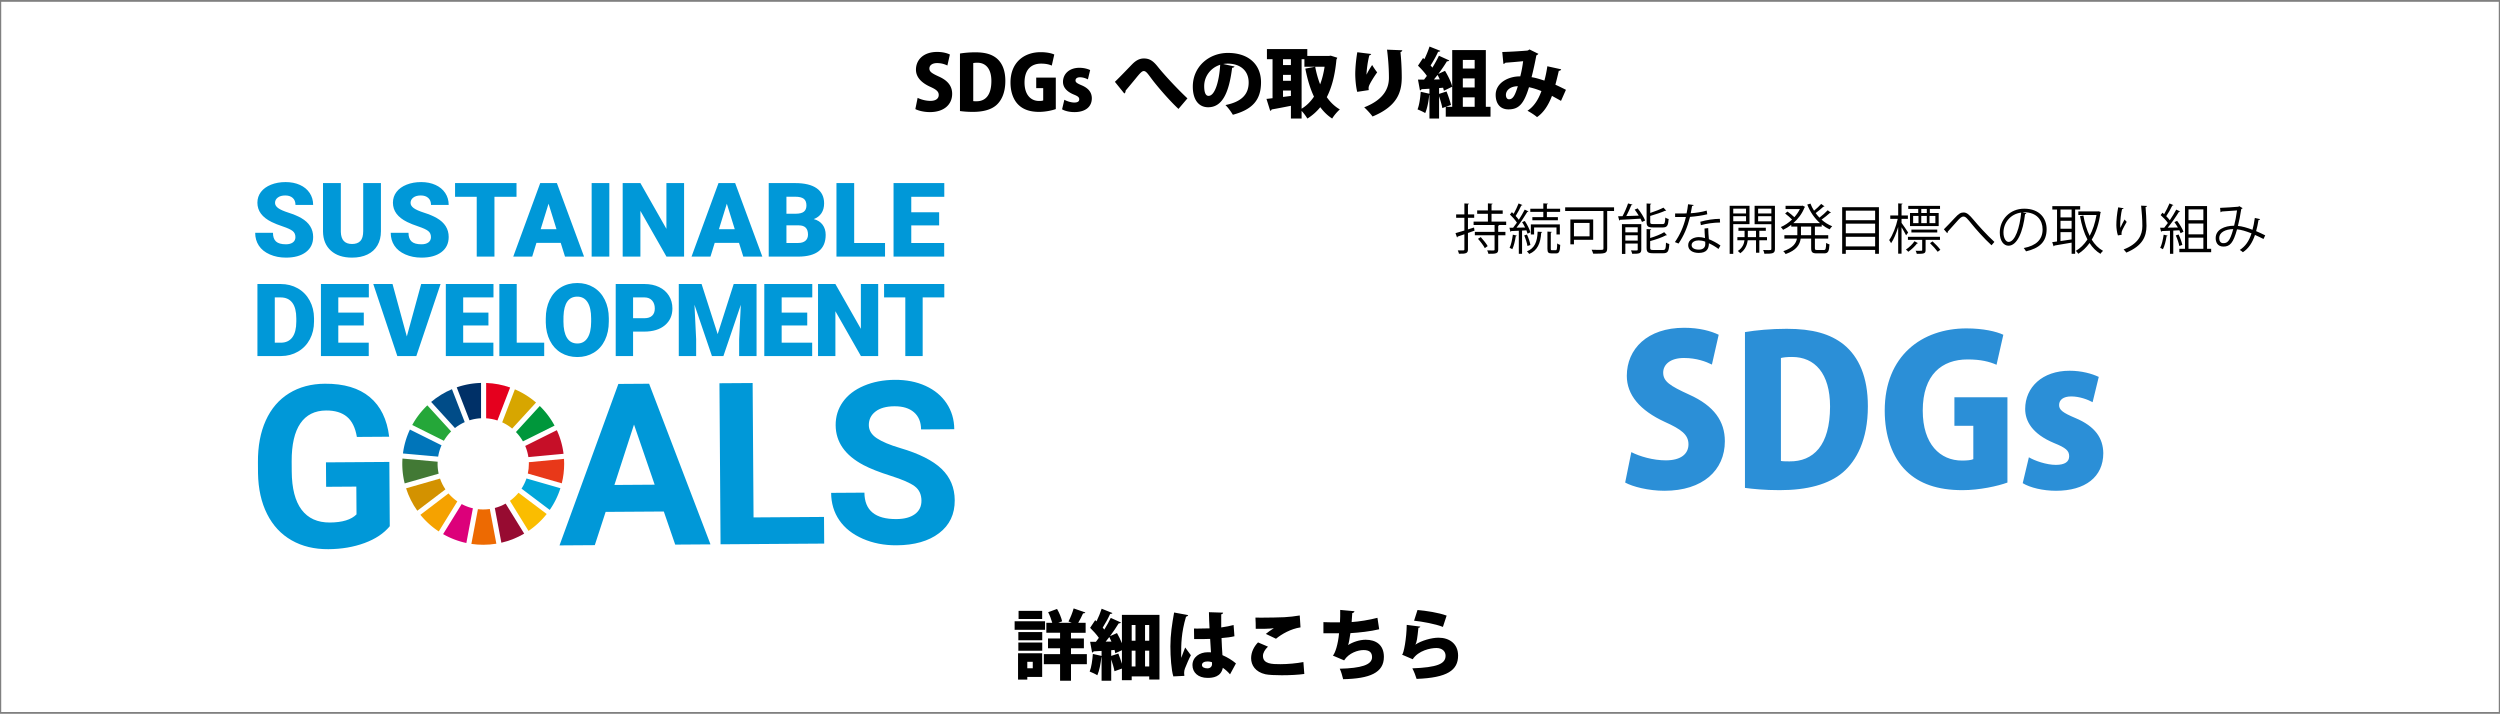
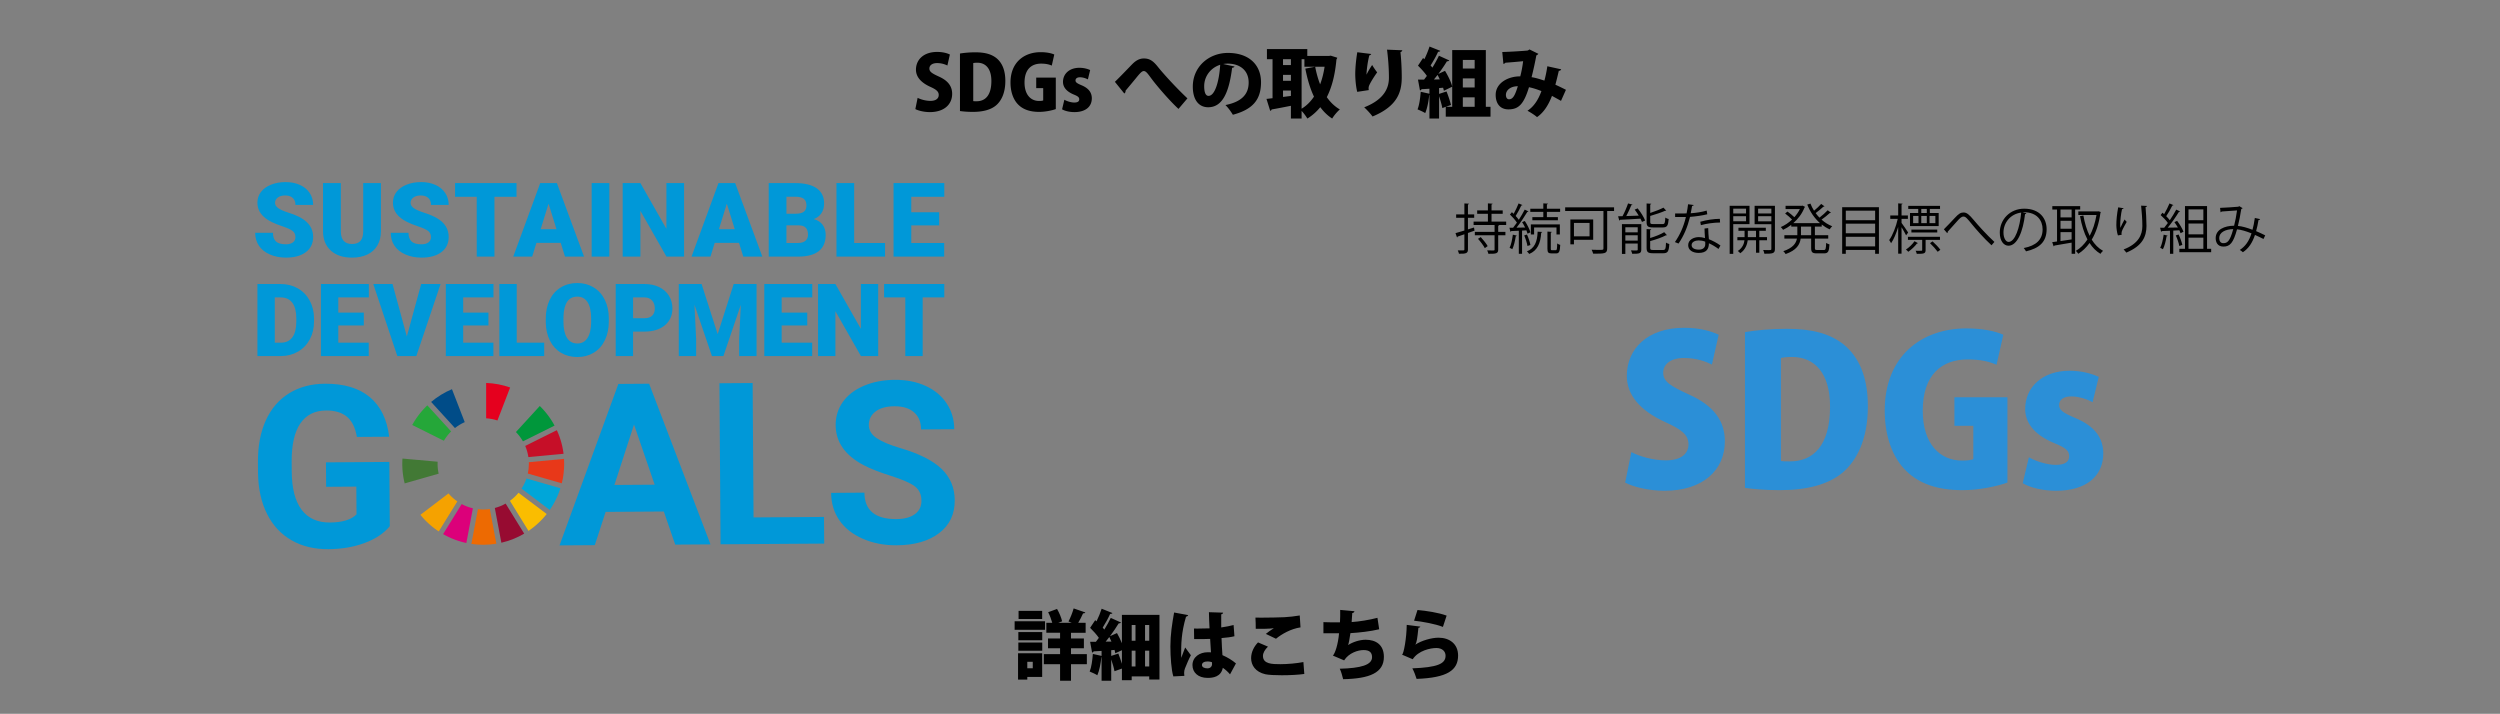
<svg xmlns="http://www.w3.org/2000/svg" version="1.1" id="レイヤー_1" x="0" y="0" width="820.485" height="234.262" xml:space="preserve">
  <rect width="100%" height="100%" fill="#808080" stroke="none" />
  <style>
    .st1{fill:#0098d8}.st19{fill:#2b8fd7}
  </style>
-   <path fill="#fff" d="M.4.596h819.685v233.071H.4z" />
  <path class="st1" d="M127.924 172.695c-1.944 2.361-4.703 4.201-8.276 5.52s-7.538 1.994-11.893 2.023c-4.574.031-8.593-.94-12.055-2.913-3.462-1.973-6.145-4.853-8.046-8.64-1.902-3.786-2.894-8.245-2.977-13.375l-.025-3.594c-.036-5.275.822-9.849 2.575-13.722 1.752-3.872 4.297-6.842 7.635-8.91 3.338-2.067 7.258-3.117 11.759-3.148 6.268-.043 11.179 1.419 14.733 4.383 3.553 2.965 5.677 7.301 6.369 13.008l-10.6.072c-.505-3.022-1.591-5.229-3.258-6.621s-3.953-2.079-6.857-2.059c-3.703.025-6.513 1.437-8.429 4.232-1.918 2.797-2.869 6.942-2.856 12.435l.023 3.376c.038 5.542 1.119 9.722 3.244 12.539s5.22 4.212 9.286 4.184c4.09-.028 7-.919 8.731-2.674l-.062-9.112-9.911.068-.055-8.023 20.801-.142.144 21.093zM217.859 167.871l-19.095.13-3.556 10.915-11.58.079 19.315-52.989 10.092-.069 20.145 52.72-11.58.079-3.741-10.865zm-16.215-8.711 13.213-.09-6.778-19.739-6.435 19.829zM247.311 169.812l23.124-.158.06 8.749-34.014.232-.361-52.855 10.891-.074.3 44.106zM302.417 164.317c-.014-2.057-.751-3.631-2.211-4.723-1.459-1.091-4.081-2.235-7.864-3.432-3.783-1.196-6.781-2.38-8.992-3.551-6.025-3.202-9.054-7.549-9.092-13.044-.019-2.855.768-5.408 2.362-7.658 1.594-2.249 3.893-4.014 6.898-5.293s6.382-1.931 10.133-1.957c3.776-.026 7.144.635 10.106 1.982 2.962 1.347 5.268 3.262 6.919 5.743 1.651 2.482 2.487 5.308 2.508 8.478l-10.891.074c-.016-2.42-.791-4.297-2.325-5.629-1.535-1.333-3.68-1.99-6.439-1.971-2.663.018-4.729.595-6.197 1.73-1.469 1.135-2.196 2.623-2.184 4.462.012 1.719.886 3.152 2.625 4.302 1.738 1.15 4.292 2.222 7.663 3.215 6.208 1.822 10.738 4.102 13.588 6.841s4.289 6.167 4.317 10.281c.031 4.574-1.674 8.174-5.117 10.799s-8.093 3.958-13.95 3.998c-4.065.028-7.773-.691-11.123-2.157-3.35-1.466-5.911-3.487-7.684-6.065-1.772-2.577-2.669-5.573-2.693-8.985l10.927-.074c.039 5.832 3.545 8.725 10.514 8.677 2.589-.018 4.606-.558 6.052-1.621 1.447-1.059 2.162-2.534 2.15-4.422z" />
  <path id="XMLID_238_" d="M145.677 144.656a15.092 15.092 0 0 1 2.381-3.063l-7.808-8.562a26.752 26.752 0 0 0-4.957 6.452l10.384 5.173z" fill="#25a739" />
-   <path id="XMLID_237_" d="M164.817 138.607c1.182.541 2.282 1.233 3.274 2.051l7.83-8.549a26.624 26.624 0 0 0-6.939-4.329l-4.165 10.827z" fill="#d7a600" />
  <path id="XMLID_236_" d="m182.748 141.181-10.377 5.173c.496 1.156.848 2.385 1.039 3.667l11.544-1.09a26.338 26.338 0 0 0-2.206-7.75" fill="#c60f28" />
  <path id="XMLID_235_" d="m171.626 144.855 10.376-5.172a26.688 26.688 0 0 0-4.849-6.438l-7.83 8.547c.893.916 1.668 1.944 2.303 3.063" fill="#00973b" />
  <path id="XMLID_234_" d="M143.615 152.229c0-.234.008-.467.018-.699l-11.547-1.034c-.036.572-.058 1.15-.058 1.733 0 2.214.275 4.366.786 6.422l11.152-3.199a14.944 14.944 0 0 1-.351-3.223" fill="#427935" />
  <path id="XMLID_233_" d="M170.173 161.719c-.821.999-1.768 1.889-2.816 2.649l6.097 9.871a26.797 26.797 0 0 0 5.97-5.544l-9.251-6.976z" fill="#fabd00" />
  <path id="XMLID_232_" d="M173.571 152.229c0 1.093-.117 2.159-.343 3.186l11.15 3.204c.509-2.047.779-4.188.779-6.389 0-.547-.018-1.09-.052-1.631l-11.545 1.091c.007.18.011.359.011.539" fill="#e83819" />
  <path id="XMLID_231_" d="m147.2 161.94-9.229 7.014a26.759 26.759 0 0 0 6.027 5.46l6.095-9.86a15.106 15.106 0 0 1-2.893-2.614" fill="#f5a200" />
-   <path id="XMLID_230_" d="M143.802 149.864c.207-1.304.585-2.552 1.106-3.719l-10.374-5.168a26.372 26.372 0 0 0-2.289 7.851l11.557 1.036z" fill="#0075ba" />
  <path id="XMLID_229_" d="m172.035 175.132-6.088-9.858c-1.106.625-2.297 1.115-3.553 1.444l2.149 11.403c2.673-.614 5.194-1.634 7.492-2.989" fill="#970b31" />
  <path id="XMLID_228_" d="M172.784 157.029c-.404 1.186-.95 2.305-1.621 3.337l9.258 6.983a26.478 26.478 0 0 0 3.504-7.119l-11.141-3.201z" fill="#00a6d9" />
  <path id="XMLID_227_" d="M160.753 167.051c-.705.102-1.426.157-2.16.157-.59 0-1.172-.037-1.744-.103l-2.147 11.403c1.271.186 2.569.285 3.891.285 1.466 0 2.905-.121 4.307-.35l-2.147-11.392z" fill="#ed6a02" />
  <path id="XMLID_226_" d="M159.55 137.281c1.287.083 2.53.327 3.707.716l4.165-10.823c-2.478-.875-5.121-1.393-7.871-1.49l-.001 11.597z" fill="#e5001e" />
  <path id="XMLID_225_" d="M155.199 166.819a14.876 14.876 0 0 1-3.677-1.391l-6.099 9.865a26.457 26.457 0 0 0 7.631 2.917l2.145-11.391z" fill="#dc007a" />
-   <path id="XMLID_224_" d="M154.091 137.943c1.203-.38 2.471-.612 3.784-.673v-11.596a26.443 26.443 0 0 0-7.977 1.453l4.193 10.816z" fill="#003067" />
-   <path id="XMLID_223_" d="M146.184 160.607c-.736-1.087-1.336-2.277-1.767-3.542l-11.144 3.198c.844 2.658 2.095 5.134 3.681 7.358l9.23-7.014z" fill="#d39200" />
  <path id="XMLID_222_" d="M149.312 140.481c.98-.776 2.057-1.429 3.212-1.944l-4.191-10.81c-2.496 1.048-4.796 2.467-6.835 4.186l7.814 8.568z" fill="#004c88" />
  <path class="st1" d="M96.953 77.805c0-.851-.301-1.513-.903-1.989-.603-.475-1.66-.967-3.174-1.475-1.514-.508-2.751-1-3.712-1.475-3.127-1.535-4.69-3.646-4.69-6.331 0-1.337.389-2.516 1.169-3.539.778-1.022 1.881-1.817 3.306-2.386s3.027-.853 4.806-.853c1.734 0 3.29.31 4.665.928 1.376.619 2.445 1.5 3.207 2.643.762 1.144 1.144 2.451 1.144 3.92h-5.8c0-.983-.301-1.745-.904-2.287-.602-.541-1.417-.812-2.444-.812-1.039 0-1.859.229-2.461.688-.602.458-.903 1.041-.903 1.748 0 .619.331 1.179.994 1.682s1.828 1.022 3.497 1.558c1.668.536 3.038 1.114 4.11 1.732 2.607 1.503 3.911 3.574 3.911 6.215 0 2.111-.795 3.768-2.386 4.972s-3.773 1.806-6.546 1.806c-1.956 0-3.726-.351-5.311-1.052-1.586-.702-2.779-1.663-3.58-2.884s-1.202-2.627-1.202-4.218h5.834c0 1.293.334 2.245 1.003 2.859.668.613 1.754.92 3.256.92.961 0 1.721-.207 2.279-.621.556-.416.835-.998.835-1.749zM125.019 60.088v15.794c0 1.79-.381 3.34-1.144 4.648-.762 1.31-1.856 2.307-3.281 2.992s-3.11 1.028-5.055 1.028c-2.939 0-5.254-.762-6.944-2.287s-2.552-3.613-2.585-6.265v-15.91h5.85v16.026c.066 2.641 1.293 3.961 3.679 3.961 1.204 0 2.115-.331 2.735-.994.619-.663.928-1.74.928-3.232V60.088h5.817zM141.435 77.805c0-.851-.301-1.513-.903-1.989-.603-.475-1.661-.967-3.174-1.475-1.514-.508-2.751-1-3.712-1.475-3.127-1.535-4.69-3.646-4.69-6.331 0-1.337.389-2.516 1.169-3.539.778-1.022 1.881-1.817 3.306-2.386s3.027-.853 4.806-.853c1.734 0 3.29.31 4.665.928 1.376.619 2.445 1.5 3.207 2.643.762 1.144 1.144 2.451 1.144 3.92h-5.801c0-.983-.301-1.745-.903-2.287-.602-.541-1.417-.812-2.444-.812-1.039 0-1.859.229-2.461.688-.602.458-.903 1.041-.903 1.748 0 .619.331 1.179.994 1.682.663.503 1.828 1.022 3.497 1.558 1.668.536 3.038 1.114 4.11 1.732 2.607 1.503 3.911 3.574 3.911 6.215 0 2.111-.795 3.768-2.386 4.972s-3.773 1.806-6.546 1.806c-1.956 0-3.726-.351-5.311-1.052-1.586-.702-2.779-1.663-3.58-2.884s-1.202-2.627-1.202-4.218h5.834c0 1.293.334 2.245 1.003 2.859.668.613 1.754.92 3.256.92.961 0 1.721-.207 2.279-.621.555-.416.835-.998.835-1.749zM169.517 64.579h-7.242v19.639h-5.817V64.579h-7.11v-4.491h20.169v4.491zM184.026 79.71h-7.972l-1.392 4.508h-6.215l8.85-24.13h5.469l8.916 24.13h-6.248l-1.408-4.508zm-6.579-4.491h5.187l-2.602-8.369-2.585 8.369zM199.977 84.218h-5.801v-24.13h5.801v24.13zM224.513 84.218h-5.784l-8.552-15.015v15.015h-5.817v-24.13h5.817l8.535 15.015V60.088h5.801v24.13zM242.536 79.71h-7.972l-1.392 4.508h-6.215l8.85-24.13h5.469l8.916 24.13h-6.248l-1.408-4.508zm-6.58-4.491h5.187l-2.602-8.369-2.585 8.369zM252.288 84.218v-24.13h8.668c3.104 0 5.466.569 7.085 1.707 1.618 1.138 2.428 2.79 2.428 4.955 0 1.249-.288 2.315-.862 3.199-.575.884-1.42 1.536-2.536 1.956 1.26.331 2.226.951 2.9 1.856.674.906 1.011 2.011 1.011 3.315 0 2.365-.748 4.141-2.245 5.328-1.497 1.187-3.716 1.793-6.654 1.814h-9.795zm5.817-14.07h3.033c1.27-.011 2.176-.244 2.718-.698.541-.454.812-1.125.812-2.011 0-1.019-.293-1.753-.878-2.203-.586-.449-1.531-.673-2.834-.673h-2.851v5.585zm0 3.812v5.784h3.812c1.049 0 1.856-.241 2.42-.721.563-.481.845-1.157.845-2.03 0-2.011-1-3.022-3-3.033h-4.077zM280.338 79.744h10.125v4.475H274.52v-24.13h5.817v19.655h.001zM308.222 73.976h-9.148v5.767h10.806v4.475h-16.623v-24.13h16.655v4.491h-10.838v5.088h9.148v4.309zM84.484 116.854V93.211H92.1c2.089 0 3.967.474 5.635 1.421 1.667.947 2.968 2.284 3.905 4.011.936 1.727 1.41 3.662 1.421 5.805v1.088c0 2.165-.457 4.106-1.372 5.822-.915 1.716-2.203 3.058-3.864 4.027-1.662.969-3.516 1.459-5.562 1.469h-7.779zm5.699-19.242v14.858h1.981c1.634 0 2.89-.582 3.767-1.746s1.315-2.893 1.315-5.188v-1.023c0-2.284-.438-4.005-1.315-5.164-.877-1.158-2.154-1.738-3.832-1.738h-1.916v.001zM119.396 106.819h-8.369v5.651h9.993v4.384h-15.693V93.211h15.725v4.4h-10.025v4.985h8.369v4.223zM133.518 110.424l4.709-17.212h6.366l-7.957 23.643H130.4l-7.891-23.643h6.316l4.693 17.212zM160.301 106.819h-8.287v5.651h9.912v4.384h-15.611V93.211h15.643v4.4h-9.944v4.985h8.287v4.223zM169.584 112.469h9.02v4.384h-14.72V93.211h5.7v19.258zM199.809 105.519c0 2.306-.428 4.347-1.283 6.122-.855 1.776-2.07 3.142-3.645 4.1s-3.369 1.437-5.383 1.437c-2.013 0-3.799-.463-5.359-1.388-1.559-.926-2.774-2.249-3.645-3.971-.872-1.721-1.329-3.697-1.372-5.927v-1.332c0-2.316.424-4.36 1.275-6.13.85-1.77 2.068-3.136 3.654-4.1 1.586-.964 3.391-1.445 5.416-1.445 2.002 0 3.788.476 5.358 1.429s2.79 2.308 3.662 4.068c.871 1.759 1.312 3.775 1.323 6.049v1.088h-.001zm-5.797-.99c0-2.349-.393-4.133-1.177-5.35-.785-1.218-1.908-1.827-3.369-1.827-2.858 0-4.368 2.144-4.531 6.43l-.016 1.737c0 2.317.384 4.098 1.153 5.343.768 1.245 1.91 1.867 3.426 1.867 1.44 0 2.55-.611 3.329-1.835.779-1.223 1.174-2.982 1.185-5.277v-1.088zM207.772 108.832v8.022h-5.7V93.211h9.434c1.808 0 3.407.333 4.798.998 1.391.666 2.468 1.613 3.231 2.842.763 1.229 1.145 2.623 1.145 4.181 0 2.306-.825 4.149-2.476 5.529s-3.916 2.07-6.795 2.07l-3.637.001zm0-4.4h3.735c1.105 0 1.946-.276 2.525-.828s.869-1.331.869-2.338c0-1.104-.298-1.986-.893-2.647-.595-.66-1.407-.996-2.436-1.007h-3.799l-.001 6.82zM230.258 93.211l5.277 16.449 5.261-16.449h7.502v23.643h-5.716v-5.521l.552-11.302-5.716 16.823h-3.767l-5.732-16.839.552 11.318v5.521h-5.7V93.211h7.487zM264.93 106.819h-8.393v5.651h10.017v4.384h-15.717V93.211h15.749v4.4h-10.049v4.985h8.393v4.223zM288.217 116.854h-5.668l-8.378-14.712v14.712h-5.7V93.211h5.7l8.362 14.712V93.211h5.683l.001 23.643zM309.911 97.612h-7.096v19.242h-5.7V97.612h-6.965v-4.4h19.762l-.001 4.4z" />
  <g>
    <path d="m483.767 74.664.16 1.032-2.153.766v5.373c0 1.28-.587 1.477-2.953 1.44-.054-.284-.231-.782-.392-1.103.837.018 1.602.018 1.833.018.231-.018.338-.089.338-.338v-4.964c-.836.284-1.602.552-2.206.747 0 .143-.089.249-.214.285l-.498-1.406c.801-.213 1.814-.516 2.918-.854v-4.182h-2.704v-1.12h2.704v-3.595l1.53.089c-.018.143-.106.214-.356.25v3.256h2.047v1.12h-2.047v3.808l1.993-.622zm10.551-.818h-2.26c-.054.107-.143.196-.356.231v2.028h2.367v1.104h-2.367v4.679c0 1.37-.693 1.406-3.22 1.406-.054-.32-.231-.783-.409-1.121.498.018.961.018 1.334.018h.783c.249 0 .32-.071.32-.303v-4.679h-6.477v-1.104h6.477v-2.26h-6.886v-1.12h4.697v-2.562h-3.522V69.06h3.522v-2.313l1.548.106c-.018.125-.125.214-.355.25v1.957h3.665v1.103h-3.665v2.562h4.804v1.121zm-7.011 7.597c-.409-.836-1.388-2.135-2.241-3.061l.907-.569c.836.907 1.833 2.153 2.277 2.954l-.943.676zM501.329 76.692c-.089-.319-.214-.693-.374-1.103l-1.423.089v7.615h-1.067v-7.562c-.961.035-1.814.07-2.491.106-.035.124-.142.195-.267.231l-.32-1.335h1.21c.392-.498.818-1.067 1.245-1.672-.533-.818-1.459-1.886-2.295-2.669.392-.374.516-.569.641-.765.195.178.392.355.587.551.587-1.031 1.228-2.419 1.619-3.416l1.264.534c-.071.124-.214.16-.374.143-.463 1.014-1.21 2.438-1.851 3.434.392.427.766.872 1.032 1.263.729-1.156 1.441-2.348 1.939-3.345l1.245.588c-.054.089-.195.16-.392.16-.89 1.512-2.312 3.629-3.54 5.177l2.811-.054c-.284-.604-.641-1.228-.979-1.761l.89-.374c.783 1.175 1.565 2.723 1.833 3.719l-.943.446zm-3.54.641c-.036.125-.125.196-.32.196-.231 1.494-.623 3.202-1.139 4.252-.214-.143-.623-.32-.89-.444.498-.997.854-2.705 1.067-4.324l1.282.32zm3.363-.356c.498 1.085.961 2.509 1.121 3.434l-.961.32c-.16-.942-.605-2.384-1.067-3.47l.907-.284zm4.981-.854c0 .143-.106.214-.32.25-.195 3.522-1.299 5.889-3.932 6.974-.178-.249-.516-.658-.747-.854 2.455-.961 3.416-3.078 3.505-6.459l1.494.089zm.374-4.857V69.54h-4.271v-1.032h4.271v-1.762l1.53.089c-.019.125-.107.214-.356.249v1.424h4.342v1.032h-4.342v1.726h3.612v1.031h-8.38v-1.031h3.594zm5.426 5.675h-1.103v-2.295h-7.348v2.295h-1.068V73.65h9.519v3.291zm-2.971 4.68c0 .427.054.498.444.498h1.175c.373 0 .444-.284.48-2.224.231.213.693.392.996.48-.089 2.224-.392 2.793-1.353 2.793h-1.459c-1.12 0-1.388-.338-1.388-1.548v-5.622l1.441.106c-.018.107-.106.196-.338.231v5.286h.002zM529.727 68.046v1.21h-2.259v12.24c0 .908-.231 1.335-.89 1.549-.694.213-1.939.213-3.701.213-.089-.355-.338-.942-.516-1.299.818.036 1.619.054 2.26.054 1.548 0 1.619 0 1.619-.534V69.256h-12.562v-1.21h16.049zm-6.85 10.657h-6.315v1.477h-1.175v-8.148h7.49v6.671zm-1.191-5.533h-5.124v4.395h5.124V73.17zM535.779 67.156c-.054.125-.178.178-.392.196-.427 1.05-1.05 2.438-1.654 3.558 1.263-.035 2.669-.089 4.092-.142-.409-.677-.871-1.37-1.334-1.976l.979-.409c.996 1.228 2.028 2.883 2.455 3.985l-1.032.48c-.124-.32-.284-.693-.498-1.085-2.49.178-5.053.303-6.689.373-.018.143-.143.214-.267.249l-.392-1.405 1.459-.035c.658-1.21 1.405-2.936 1.814-4.182l1.459.393zm2.882 6.405v8.345c0 1.334-.712 1.388-2.972 1.388-.071-.32-.249-.801-.427-1.121.533.018 1.014.035 1.37.035.765 0 .854 0 .854-.32v-1.957h-4.057v3.416h-1.121v-9.785l6.353-.001zm-1.174 1.033h-4.057v1.654h4.057v-1.654zm-4.057 4.376h4.057v-1.761h-4.057v1.761zm12.188-5.426c.729 0 .854-.303.925-2.136.268.214.748.392 1.104.48-.16 2.171-.516 2.758-1.922 2.758h-3.22c-1.655 0-2.1-.373-2.1-1.761v-6.103l1.53.089c-.018.124-.107.213-.338.249v2.775c1.601-.534 3.291-1.192 4.341-1.744l.907.979c-.035.036-.106.054-.178.054-.054 0-.106 0-.16-.018-1.21.552-3.149 1.192-4.91 1.708v1.992c0 .569.142.677.996.677l3.025.001zm-4.04 7.793c0 .604.179.711 1.068.711h3.131c.801 0 .925-.355.996-2.419.285.195.766.373 1.086.462-.143 2.402-.498 3.024-1.993 3.024h-3.327c-1.672 0-2.135-.355-2.135-1.761V75.18l1.53.089c-.018.124-.107.214-.356.249v2.598c1.708-.516 3.541-1.245 4.608-1.922l.89.997c-.054.035-.106.053-.195.053-.036 0-.09 0-.143-.018-1.192.676-3.292 1.388-5.16 1.903v2.208zM555.886 67.281c-.054.142-.231.284-.552.302-.125.783-.285 1.708-.445 2.402 1.744-.106 3.684-.409 5.231-.872l.195 1.21c-1.654.409-3.611.694-5.658.854-.854 3.416-2.028 6.191-3.771 8.753l-1.192-.48c1.619-2.33 2.847-4.999 3.612-8.237h-3.541v-1.156h2.117c.552 0 1.121-.018 1.637-.018.214-.943.374-1.957.499-3.007l1.868.249zm4.733 7.579c.018 1.441.124 2.42.231 3.647 1.139.444 2.615 1.21 3.789 2.063l-.641 1.139c-.979-.747-2.188-1.441-3.148-1.868 0 1.779-.712 3.167-3.327 3.167-1.976 0-3.487-.89-3.47-2.562 0-1.779 1.868-2.634 3.505-2.634.641 0 1.299.125 2.011.32-.071-1.139-.16-2.295-.16-3.131l1.21-.141zm-.979 4.448c-.729-.285-1.477-.409-2.117-.409-1.067 0-2.331.427-2.349 1.529 0 1.015.996 1.495 2.384 1.495 1.281 0 2.1-.623 2.1-1.797 0-.284 0-.551-.018-.818zm4.875-6.281c-2.011.019-4.448.339-6.299.872l-.195-1.121c2.028-.587 4.483-.96 6.423-.96l.071 1.209zM574.178 73.561h-5.338v9.75h-1.174V67.548h6.512v6.013zm-1.139-5.07h-4.199v1.565h4.199v-1.565zm-4.199 4.127h4.199v-1.672h-4.199v1.672zm11.084 6.228h-2.526v4.109h-1.085v-4.109h-2.723c-.124 1.156-.693 3.096-2.455 4.27-.178-.23-.533-.569-.801-.747 1.566-.979 2.082-2.473 2.188-3.522h-2.33v-1.015h2.366V75.75h-2.011v-1.015h8.985v1.015h-2.136v2.081h2.526v1.015h.002zm-6.298-1.015h2.687V75.75h-2.687v2.081zm8.896-10.283v14.127c0 1.53-.676 1.601-3.469 1.601-.054-.338-.214-.89-.392-1.228.604.019 1.191.036 1.637.036.942 0 1.05 0 1.05-.409v-8.096h-5.498v-6.031h6.672zm-1.174.943h-4.342v1.565h4.342v-1.565zm-4.342 4.146h4.342v-1.69h-4.342v1.69zM598.786 67.725c-.053.089-.195.125-.355.106-.658.623-1.69 1.478-2.544 2.1.373.534.801 1.032 1.245 1.495.907-.694 2.028-1.69 2.704-2.42l1.086.801c-.071.089-.231.106-.374.089-.676.641-1.814 1.53-2.722 2.188 1.031.925 2.224 1.672 3.487 2.17-.268.25-.641.694-.819 1.015-.925-.409-1.797-.943-2.615-1.584v.677h-2.241v2.829h4.377v1.12h-4.377v3.078c0 .569.106.658.747.658h2.206c.587 0 .676-.355.747-2.33.267.213.766.409 1.086.498-.125 2.295-.445 2.936-1.744 2.936h-2.438c-1.459 0-1.832-.374-1.832-1.762v-3.078h-3.435c-.284 1.976-1.369 3.808-4.945 5.071-.143-.285-.499-.729-.766-.943 3.149-1.067 4.182-2.562 4.483-4.128h-4.127v-1.12h4.252v-2.829h-1.993v-.569c-.854.658-1.779 1.21-2.687 1.637-.16-.285-.498-.676-.747-.907 1.264-.534 2.562-1.388 3.701-2.474-.569-.587-1.495-1.388-2.277-1.975l.765-.641c.765.534 1.69 1.281 2.26 1.851.729-.818 1.352-1.708 1.814-2.669h-4.697v-1.067h5.355l.214-.071c.463.267.658.355.836.427-.018.089-.106.16-.195.196-.766 2.01-2.1 3.754-3.665 5.124h8.753c-1.797-1.584-3.256-3.701-4.181-6.085l1.05-.32c.32.818.712 1.602 1.174 2.331.818-.658 1.762-1.548 2.349-2.225l1.085.8zm-4.376 9.466v-2.829h-3.345v2.829h3.345zM604.588 67.992h12.062v15.302h-1.245V82.03h-9.625v1.264h-1.192V67.992zm10.818 1.157h-9.625v3.113h9.625v-3.113zm0 4.252h-9.625v3.149h9.625v-3.149zm-9.625 7.455h9.625v-3.149h-9.625v3.149zM624.073 73.152c.498.658 1.868 2.669 2.17 3.167l-.676.907c-.267-.587-.942-1.743-1.494-2.651v8.683h-1.104v-8.771c-.622 2.082-1.459 4.11-2.33 5.338-.143-.32-.428-.765-.623-1.032 1.121-1.512 2.26-4.43 2.811-6.956h-2.455v-1.121h2.598v-3.968l1.459.106c-.018.107-.124.196-.355.231v3.63h2.081v1.121h-2.081l-.001 1.316zm5.373 6.637c-.036.124-.16.142-.303.124-.623.854-1.762 1.957-2.864 2.722-.178-.23-.498-.551-.765-.729 1.085-.712 2.206-1.815 2.811-2.74l1.121.623zm7.241-1.068h-4.715v3.346c0 1.174-.534 1.245-2.9 1.245-.053-.32-.213-.712-.373-1.015.462 0 .871.019 1.191.019.961 0 .961-.019.961-.268v-3.327h-4.679v-.996h10.515v.996zm-7.135-8.807V68.58h-3.273v-1.015h10.426v1.015h-3.345v1.334h2.9v4.288h-9.412v-4.288h2.704zm6.245 6.388h-8.486v-.943h8.486v.943zm-7.917-5.427v2.366h1.761v-2.366h-1.761zm4.484-.961V68.58h-1.815v1.334h1.815zm0 .961h-1.815v2.366h1.815v-2.366zm2.81 2.366v-2.366h-1.921v2.366h1.921zm.766 9.394c-.534-.747-1.619-1.975-2.526-2.828l.836-.588c.925.854 2.046 1.993 2.562 2.758l-.872.658zM637.97 75.252c.747-.712 2.58-2.651 3.522-3.665 1.37-1.513 2.046-1.851 2.936-1.851 1.067 0 1.833.676 3.416 2.562 1.264 1.53 4.182 4.786 6.708 7.1l-.943 1.103c-2.438-2.206-5.337-5.533-6.405-6.867-1.512-1.851-2.063-2.562-2.793-2.562-.712 0-1.263.588-2.349 1.815-.604.693-2.046 2.277-2.811 3.131.018.231-.054.409-.196.498l-1.085-1.264zM665.051 70.003c-.071.16-.214.285-.444.285-.641 5.533-2.491 10.354-5.444 10.354-1.495 0-2.847-1.494-2.847-4.306 0-4.27 3.327-7.846 8.006-7.846 5.142 0 7.366 3.256 7.366 6.725 0 4.234-2.456 6.28-6.761 7.277-.16-.285-.463-.766-.748-1.086 4.093-.782 6.191-2.775 6.191-6.138 0-2.936-1.886-5.604-6.049-5.604-.178 0-.374.018-.533.035l1.263.304zm-1.708-.232c-3.594.445-5.817 3.416-5.817 6.53 0 1.903.818 3.096 1.672 3.096 2.153 0 3.701-4.751 4.145-9.626zM682.703 68.775h-1.654v14.519h-1.156v-3.665c-2.136.373-4.253.747-5.641.96-.035.143-.142.231-.267.249l-.463-1.369c.463-.054.997-.125 1.584-.214v-10.48h-1.548v-1.121h9.145v1.121zm-2.811 2.58v-2.58h-3.647v2.58h3.647zm0 3.719v-2.616h-3.647v2.616h3.647zm-3.647 1.103v2.936c1.139-.16 2.401-.355 3.647-.533v-2.402l-3.647-.001zm12.507-6.832.747.249c-.018.089-.089.178-.143.231-.48 3.594-1.477 6.529-2.864 8.825.979 1.583 2.206 2.846 3.719 3.683-.285.213-.677.676-.854.979-1.441-.872-2.615-2.064-3.576-3.559-1.067 1.494-2.312 2.669-3.7 3.541-.179-.285-.534-.729-.801-.961 1.423-.818 2.722-2.082 3.808-3.736-1.121-2.135-1.904-4.732-2.438-7.65l1.103-.214c.445 2.474 1.104 4.751 2.064 6.672 1.014-1.886 1.797-4.198 2.241-6.85h-5.96v-1.174h6.44l.214-.036zM695.088 77.262c-.338-.96-.498-2.348-.517-3.345 0-1.672.179-3.611.605-5.871l1.779.303c-.071.231-.285.284-.517.303-.355 1.477-.604 3.735-.604 5.177 0 .392.018.712.054.961.355-.872 1.014-2.082 1.388-2.758.16.231.516.605.693.783-1.316 2.366-1.708 3.042-1.708 3.789 0 .143.018.285.054.445l-1.227.213zm9.536-9.679c-.018.214-.16.303-.463.392.125 1.548.303 4.128.303 6.174-.018 3.434-1.263 6.529-6.618 8.754-.196-.285-.623-.766-.89-1.032 4.856-1.851 6.155-4.786 6.155-7.704 0-2.188-.213-4.768-.409-6.672l1.922.088zM715.658 76.532c-.106-.284-.249-.604-.409-.96l-1.993.106v7.615h-1.085v-7.562c-1.014.035-1.939.089-2.669.106-.018.143-.124.195-.249.231l-.32-1.335h1.353c.392-.462.801-.996 1.192-1.548-.534-.801-1.513-1.85-2.367-2.598l.605-.782c.178.143.355.302.533.48.623-1.05 1.353-2.491 1.762-3.523l1.299.552c-.071.106-.178.143-.374.143-.479 1.032-1.298 2.491-1.992 3.487.463.462.872.942 1.174 1.334.801-1.191 1.566-2.455 2.117-3.487l1.264.605c-.054.089-.195.143-.392.143-.925 1.529-2.384 3.629-3.665 5.177l3.327-.054c-.355-.604-.747-1.228-1.139-1.761l.89-.427c.836 1.103 1.743 2.598 2.082 3.576l-.944.482zm-4.252.819c-.036.106-.143.178-.339.178-.249 1.512-.658 3.22-1.209 4.27-.231-.16-.623-.338-.89-.462.516-.997.907-2.705 1.139-4.324l1.299.338zm3.593-.391c.533 1.085 1.032 2.49 1.228 3.416-.214.089-.427.16-.996.355-.16-.942-.641-2.384-1.157-3.47l.925-.301zm9.341 4.696h1.352v1.104h-10.443v-1.104h1.851V67.619h7.241v14.037h-.001zm-1.21-12.934h-4.875v3.541h4.875v-3.541zm0 8.184v-3.54h-4.875v3.54h4.875zm-4.875 1.104v3.646h4.875V78.01h-4.875zM741.743 71.907c-.054.195-.249.32-.516.32-.196 1.228-.48 2.526-.783 3.629.961.409 1.975.872 2.989 1.388l-.569 1.192c-.961-.48-1.887-.943-2.794-1.335-.854 2.562-2.081 4.431-3.967 5.676-.25-.249-.694-.552-1.015-.747 1.868-1.228 3.024-2.9 3.843-5.444-1.797-.712-3.434-1.21-4.75-1.316-1.228 4.483-2.331 5.658-4.466 5.658s-2.544-1.709-2.544-2.794c0-2.758 2.864-4.038 6.049-4.057.374-1.423.712-3.167.961-5.017-.836.07-3.683.267-5.035.355-.071.125-.214.214-.374.249l-.16-1.441c1.53-.053 4.84-.267 5.907-.373.195-.019.267-.107.392-.196l1.103.658c-.089.143-.23.214-.444.285-.285 1.975-.712 4.021-1.104 5.551 1.37.106 3.007.587 4.786 1.264.303-1.067.569-2.438.766-3.879l1.725.374zm-8.807 3.291c-2.562.036-4.608 1.05-4.608 2.936 0 .996.48 1.673 1.316 1.673 1.299 0 2.153-.446 3.292-4.609z" />
  </g>
  <g>
    <path class="st19" d="M561.838 119.649c-1.889-.944-4.992-2.159-9.175-2.159-4.587 0-6.813 2.227-6.813 4.79 0 2.9 2.159 4.317 8.5 7.218 8.298 3.711 11.738 8.837 11.738 15.313 0 9.512-7.219 16.258-19.833 16.258-5.262 0-10.456-1.35-12.885-2.698l2.023-9.984c2.767 1.417 7.151 2.698 11.333 2.698 4.992 0 7.421-2.158 7.421-5.262 0-3.171-2.361-4.925-7.758-7.353-8.229-3.778-12.479-8.905-12.479-15.111 0-8.837 6.745-15.785 18.82-15.785 4.992 0 8.838 1.079 11.334 2.293l-2.226 9.782zM658.827 158.371c-3.103 1.146-9.174 2.496-14.773 2.496-8.229 0-14.166-2.159-18.349-6.207-4.723-4.52-7.15-11.737-7.15-19.9 0-18.012 12.21-26.983 26.849-26.983 5.464 0 9.781 1.012 12.075 2.091l-2.227 9.85c-2.293-1.012-5.127-1.754-9.512-1.754-8.365 0-14.706 4.925-14.706 16.797 0 11.063 5.734 16.393 12.885 16.393 1.687 0 3.036-.135 3.71-.472v-10.929h-6.206v-9.377h17.404v27.995zM572.685 108.99c3.575-.606 8.499-1.079 13.693-1.079 8.635 0 14.302 1.687 18.687 5.127 5.06 4.115 7.96 10.727 7.96 20.306 0 11.131-3.845 17.943-8.162 21.654-4.655 3.979-11.738 5.869-20.777 5.869-5.06 0-8.905-.405-11.4-.742V108.99h-.001zm11.805 42.297c.742.136 1.889.136 2.834.136 7.757.067 13.289-5.127 13.289-18.012 0-10.861-4.992-16.258-12.48-16.258-1.687 0-2.833.135-3.643.337v33.797zM686.781 131.994c-1.619-.877-4.317-1.889-7.016-1.889-2.631 0-3.98 1.146-3.98 2.833 0 1.552 1.146 2.496 5.329 4.25 6.611 2.766 9.107 6.679 9.175 11.535 0 7.826-5.937 12.346-15.516 12.346-4.25 0-8.5-1.012-10.929-2.496l2.024-8.5c1.889 1.146 5.801 2.496 8.837 2.496 2.968 0 4.385-1.012 4.385-2.833s-1.079-2.767-4.925-4.317c-7.285-3.036-9.512-7.286-9.512-11.198 0-7.151 5.667-12.548 14.571-12.548 3.913 0 7.286.944 9.579 2.024l-2.022 8.297z" />
  </g>
  <g>
    <path d="M342.981 203.885v2.813h-9.986v-2.813h9.986zm-.946 10.507v7.77h-4.881v.872h-3.038v-8.642h7.919zm-7.82-4.257v-2.689h7.844v2.689h-7.844zm0 3.436v-2.689h7.844v2.689h-7.844zm7.82-13.098v2.689h-7.745v-2.689h7.745zm-3.088 16.734h-1.793v2.117h1.793v-2.117zm17.755-2.516v3.287h-5.205v5.43h-3.586v-5.43h-5.329v-3.287h5.329v-1.941h-3.959v-3.213h3.959v-1.867h-4.507v-3.263h1.942c-.299-1.071-.797-2.44-1.345-3.486l2.914-1.071c.747 1.271 1.419 2.914 1.668 4.06l-1.295.498h4.482l-1.096-.448c.623-1.17 1.32-2.938 1.693-4.283l3.835 1.32c-.1.248-.423.323-.747.299-.398.945-1.021 2.141-1.594 3.112h2.44v3.263h-4.806v1.867h4.233v3.213h-4.233v1.941l5.207-.001zM368.204 201.793h12.327v21.217h-3.362v-1.021h-5.752v1.245h-3.212v-3.81c-.822.273-1.619.572-2.44.871-.174-1.046-.623-2.54-1.071-3.885v6.998h-3.163v-7.721h-.075c-.199 2.018-.647 4.408-1.32 5.928-.647-.424-1.793-.922-2.515-1.221.573-1.369.896-3.711 1.046-5.777l2.864.647v-1.644c-.971.05-1.868.125-2.615.149-.075.274-.299.374-.498.398l-.647-3.536h1.893c.324-.398.647-.847.971-1.295-.722-1.07-1.893-2.341-2.864-3.287l1.668-2.516.423.398c.672-1.344 1.295-2.913 1.693-4.158l3.536 1.42c-.1.199-.374.299-.747.273-.598 1.369-1.594 3.162-2.44 4.508.199.224.374.423.523.646.822-1.319 1.569-2.664 2.117-3.834l3.362 1.519c-.125.199-.398.299-.772.299-.747 1.245-1.768 2.739-2.839 4.184l2.291-1.021c.598 1.021 1.17 2.24 1.619 3.336l-.001-9.31zm-3.436 8.765c-.224-.523-.448-1.021-.697-1.494-.398.522-.797 1.045-1.195 1.519l1.892-.025zm-.075 4.707 2.341-.772c.398 1.047.847 2.291 1.17 3.362v-4.458l-2.167.996c-.05-.323-.149-.697-.249-1.096l-1.096.1.001 1.868zm7.969-10.136h-1.245v5.155h1.245v-5.155zm-1.245 8.418v5.18h1.245v-5.18h-1.245zm5.752-3.263v-5.155h-1.37v5.155h1.37zm-1.369 8.442h1.37v-5.18h-1.37v5.18zM385.086 221.988c-.647-1.992-.971-6.4-.971-9.861 0-3.811.548-7.371 1.22-11.106l4.607.847c-.05.273-.398.473-.697.523-1.594 5.379-1.594 9.089-1.594 12.525 0 .424 0 .771.025.996.274-.697.946-2.59 1.295-3.412l1.868 2.541c-.573 1.021-1.395 2.938-1.942 4.332-.174.474-.274.922-.274 1.494 0 .274.025.598.075.947l-3.612.174zm6.773-15.713c.349.024.697.024 1.046.024.921 0 2.938-.024 4.059-.075-.1-1.842-.174-3.461-.199-5.304l4.657.149c-.05.249-.199.473-.623.548v4.308c1.569-.224 2.938-.498 4.059-.797l.274 3.686c-1.071.274-2.565.474-4.233.598.075 1.992.174 3.96.299 5.604 1.644.723 3.188 1.644 4.433 2.715l-1.942 3.586c-.672-.797-1.494-1.545-2.366-2.143-.598 3.039-3.337 3.312-5.005 3.312-3.138 0-4.956-1.818-4.956-4.184 0-2.664 2.366-4.233 5.005-4.233.349 0 .697 0 1.071.024-.1-1.195-.174-2.889-.274-4.407-.697.024-1.469.05-1.942.05h-3.312l-.051-3.461zm5.902 11.057c-.374-.15-.946-.25-1.37-.25-1.071 0-1.917.35-1.917 1.171 0 .747.822 1.096 1.818 1.096.946 0 1.519-.673 1.494-1.419 0-.151 0-.374-.025-.598zM428.065 221.191c-1.868.273-4.757.424-7.396.424-2.217 0-4.258-.1-5.354-.324-3.312-.747-4.707-2.988-4.707-5.279 0-1.967.946-3.835 2.266-5.18l3.263 1.395c-1.021.971-1.644 2.066-1.644 3.038 0 2.665 2.988 2.714 5.703 2.714 2.465 0 5.379-.273 7.57-.697l.299 3.909zm-12.626-13.148c.598-.498 1.769-1.369 2.59-1.843v-.024c-.972.174-4.134.248-5.901.199 0-.896-.025-2.864-.1-3.686.473.024 1.17.024 1.941.024 2.441 0 5.877-.075 7.546-.149 1.519-.074 3.486-.299 5.056-.572l.248 3.909c-3.162.474-6.176 2.191-8.043 3.735l-3.337-1.593zM452.64 206.523c-2.864.697-6.574 1.096-9.438 1.271-.299 2.067-.547 3.362-.771 3.909 1.568-.996 3.785-1.742 5.777-1.742 3.312 0 5.977 1.618 5.977 5.627 0 5.205-4.632 7.147-13.373 7.322-.224-.922-.697-2.689-1.12-3.438 6.997-.174 10.608-1.244 10.608-3.785 0-1.594-.896-2.34-2.789-2.34-1.843 0-4.831.945-6.375 3.387l-3.686-1.569c.723-.772 1.693-3.636 2.018-7.321h-5.131v-3.66c1.195.074 3.661.074 5.43.074.074-1.221.1-2.739.074-4.084l4.682.424c-.074.398-.373.547-.723.622-.049.972-.124 2.042-.199 2.938 2.366-.149 5.853-.697 8.467-1.395l.572 3.76zM466.159 205.652c-.148.273-.299.349-.646.398-.35 3.361-.523 4.807-1.021 5.504h.025c2.041-1.346 5.354-2.267 7.595-2.267 3.586 0 6.425 2.017 6.425 5.853 0 4.83-3.512 7.296-13.621 7.67-.274-.896-.822-2.441-1.395-3.462 8.117-.323 10.906-1.444 10.906-4.134 0-1.469-1.12-2.54-3.013-2.54-1.942 0-5.901.821-7.77 3.686l-3.486-1.494c.548-.374 1.47-5.379 1.519-9.786l4.482.572zm-.946-5.453c2.838.248 6.873.846 9.562 1.842l-1.221 3.711c-2.465-.996-6.848-1.768-9.463-2.042l1.122-3.511z" />
  </g>
  <g>
    <path d="M310.923 21.503c-.697-.349-1.843-.797-3.387-.797-1.693 0-2.515.821-2.515 1.768 0 1.07.797 1.594 3.138 2.664 3.063 1.369 4.333 3.262 4.333 5.652 0 3.512-2.665 6.002-7.321 6.002-1.942 0-3.86-.498-4.756-.996l.747-3.686c1.021.523 2.64.996 4.184.996 1.843 0 2.739-.797 2.739-1.942 0-1.171-.872-1.817-2.864-2.714-3.038-1.395-4.607-3.287-4.607-5.578 0-3.262 2.49-5.828 6.948-5.828 1.843 0 3.262.398 4.184.848l-.823 3.611zM315.055 17.569c1.32-.225 3.138-.398 5.055-.398 3.188 0 5.279.623 6.898 1.893 1.868 1.52 2.938 3.958 2.938 7.496 0 4.108-1.419 6.623-3.013 7.993-1.718 1.47-4.333 2.167-7.67 2.167-1.868 0-3.287-.15-4.208-.274V17.569zm4.358 15.612c.274.051.697.051 1.046.051 2.864.024 4.906-1.893 4.906-6.649 0-4.009-1.843-6-4.607-6-.623 0-1.046.049-1.345.124v12.474zM346.505 35.797c-1.146.424-3.387.922-5.454.922-3.038 0-5.229-.797-6.773-2.291-1.743-1.669-2.64-4.334-2.64-7.347 0-6.649 4.507-9.96 9.911-9.96 2.017 0 3.611.374 4.458.772l-.822 3.635c-.847-.373-1.893-.646-3.511-.646-3.088 0-5.429 1.817-5.429 6.2 0 4.084 2.117 6.052 4.756 6.052.623 0 1.121-.051 1.37-.175v-4.034h-2.291v-3.461h6.425v10.333zM357.036 26.06c-.598-.324-1.594-.697-2.59-.697-.971 0-1.469.423-1.469 1.045 0 .573.423.922 1.967 1.569 2.44 1.021 3.362 2.466 3.387 4.259 0 2.889-2.191 4.557-5.728 4.557-1.569 0-3.138-.373-4.034-.922l.747-3.137c.697.423 2.142.921 3.262.921 1.096 0 1.619-.374 1.619-1.046s-.398-1.021-1.818-1.594c-2.689-1.121-3.511-2.689-3.511-4.134 0-2.64 2.092-4.632 5.379-4.632 1.444 0 2.689.349 3.536.747l-.747 3.064zM365.9 26.857c1.619-1.545 4.482-4.558 5.653-5.752 1.32-1.345 2.515-1.917 3.86-1.917 1.917 0 3.088.846 4.607 2.763 1.818 2.291 6.001 6.873 9.687 10.334l-2.938 3.462c-3.163-2.938-7.097-7.595-8.616-9.612-1.395-1.843-1.967-2.814-2.789-2.814-.623 0-1.345.848-2.739 2.565-.797.972-2.266 2.739-3.212 3.86 0 .547-.174.746-.423.945l-3.09-3.834zM405.168 21.827c-.1.224-.424.423-.797.423-1.096 8.891-3.536 12.949-7.869 12.949-3.013 0-5.03-2.365-5.03-6.773 0-6.548 5.279-11.056 11.53-11.056 6.998 0 10.858 3.984 10.858 9.636 0 5.828-2.84 8.94-9.239 10.658-.573-.921-1.395-2.166-2.44-3.188 5.652-1.12 7.62-3.81 7.62-7.396 0-3.984-2.864-6.2-6.873-6.2-.523 0-.996.049-1.494.124l3.734.823zm-4.706-.573c-3.188 1.021-5.254 3.834-5.254 7.022 0 1.817.374 3.188 1.419 3.188 2.141 0 3.511-4.881 3.835-10.21zM436.742 18.266l2.142.672c-.05.225-.174.424-.273.598-.449 4.956-1.47 9.04-3.163 12.351 1.171 1.669 2.565 3.039 4.283 4.035-.821.672-1.968 2.041-2.515 2.988-1.545-.996-2.814-2.267-3.91-3.736-1.195 1.47-2.59 2.715-4.233 3.736-.448-.748-1.195-1.793-1.893-2.516v2.516h-3.511v-4.184c-2.391.473-4.682.921-6.326 1.195-.049.248-.273.423-.473.447l-1.221-3.909c.598-.05 1.271-.149 1.992-.224v-12.8h-1.842V16.1h13.248v2.266h7.072l.623-.1zm-13.074 1.17h-2.59v1.918h2.59v-1.918zm-2.59 5.13v1.941h2.59v-1.941h-2.59zm0 7.246 2.59-.324V29.72h-2.59v2.092zm6.101-12.376v16.236c1.594-.945 2.938-2.291 4.06-3.959-1.271-2.664-2.167-5.752-2.84-9.189l3.238-.622c.373 2.016.921 3.984 1.618 5.777.673-1.743 1.146-3.686 1.47-5.777H428.1v-2.466h-.921zM445.43 30.144c-.474-1.918-.623-4.234-.648-5.753 0-1.594.175-4.307.673-7.247l4.558.573c-.075.274-.374.398-.598.448-.498 1.743-.947 4.98-.922 6.3h.025c.447-1.021 1.244-2.291 1.817-3.138.374.672 1.22 1.917 1.644 2.416-1.469 2.042-2.54 3.959-2.715 4.557-.074.274-.1.449-.1.648s.025.373.051.622l-3.785.574zm14.791-13.646c-.024.273-.224.473-.598.598.199 1.867.424 5.054.424 8.367-.025 4.806-1.469 9.412-9.588 12.774-.522-.772-1.941-2.315-2.738-3.013 6.848-2.665 8.117-6.649 8.117-9.713 0-3.634-.348-7.072-.622-9.212l5.005.199zM487.636 35.05h1.544v3.237h-14.692V35.05l-1.12.423c-.175-1.021-.623-2.564-1.071-3.885v7.322h-3.163v-7.721h-.074c-.199 2.018-.647 4.408-1.32 5.928-.646-.424-1.793-.922-2.515-1.221.573-1.369.896-3.711 1.046-5.777l2.863.647v-1.644c-.971.05-1.867.125-2.614.149-.075.274-.299.374-.498.398l-.647-3.536h1.992c.299-.398.623-.797.922-1.221-.723-1.096-1.918-2.391-2.914-3.361l1.668-2.516.424.398c.672-1.344 1.295-2.913 1.693-4.158l3.561 1.42c-.124.199-.373.299-.746.299-.598 1.344-1.594 3.137-2.466 4.482.224.248.423.498.598.721.821-1.344 1.569-2.713 2.142-3.909l3.387 1.543c-.1.199-.373.299-.771.299-.748 1.246-1.744 2.714-2.814 4.134l2.191-1.021c.996 1.619 2.042 3.76 2.365 5.205l-2.738 1.344c-.051-.299-.15-.646-.25-.996l-1.319.1v1.918l2.44-.797c.572 1.395 1.17 3.237 1.469 4.433l-1.693.598h2.092V16.423h11.032V35.05h-.004zm-15.116-8.99a16.237 16.237 0 0 0-.722-1.47c-.398.498-.797 1.021-1.195 1.494l1.917-.024zm11.455-6.399h-3.885v2.838h3.885v-2.838zm0 9.038v-2.963h-3.885v2.963h3.885zm-3.885 3.238v3.112h3.885v-3.112h-3.885zM512.362 22.748c-.1.324-.398.498-.772.498-.274 1.195-.722 3.062-1.12 4.557 1.045.474 2.34 1.096 3.461 1.669l-1.619 3.636c-1.045-.598-2.017-1.121-2.963-1.644-1.146 2.988-2.689 5.454-4.906 6.973-.746-.673-2.216-1.594-3.137-2.092 2.141-1.395 3.561-3.636 4.582-6.45-1.494-.598-2.84-1.021-4.084-1.27-1.693 5.528-3.362 7.271-6.749 7.271-2.789 0-4.184-1.992-4.184-4.756 0-3.984 4.233-6.127 8.068-6.076.423-1.545.747-3.412.946-4.98-1.221.124-3.91.373-5.803.498-.174.224-.398.323-.672.398l-.373-3.91c2.988-.074 7.196-.373 8.217-.473.274-.051.523-.225.697-.374l2.939 1.444c-.125.199-.398.398-.673.523-.349 1.941-1.046 5.179-1.569 7.146 1.37.199 2.74.647 4.209 1.121.349-1.171.747-3.113.971-4.707l4.534.998zm-14.22 5.553c-2.291 0-3.909 1.221-3.909 2.864 0 .847.398 1.419 1.021 1.419 1.319 0 1.991-1.369 2.888-4.283z" />
  </g>
</svg>